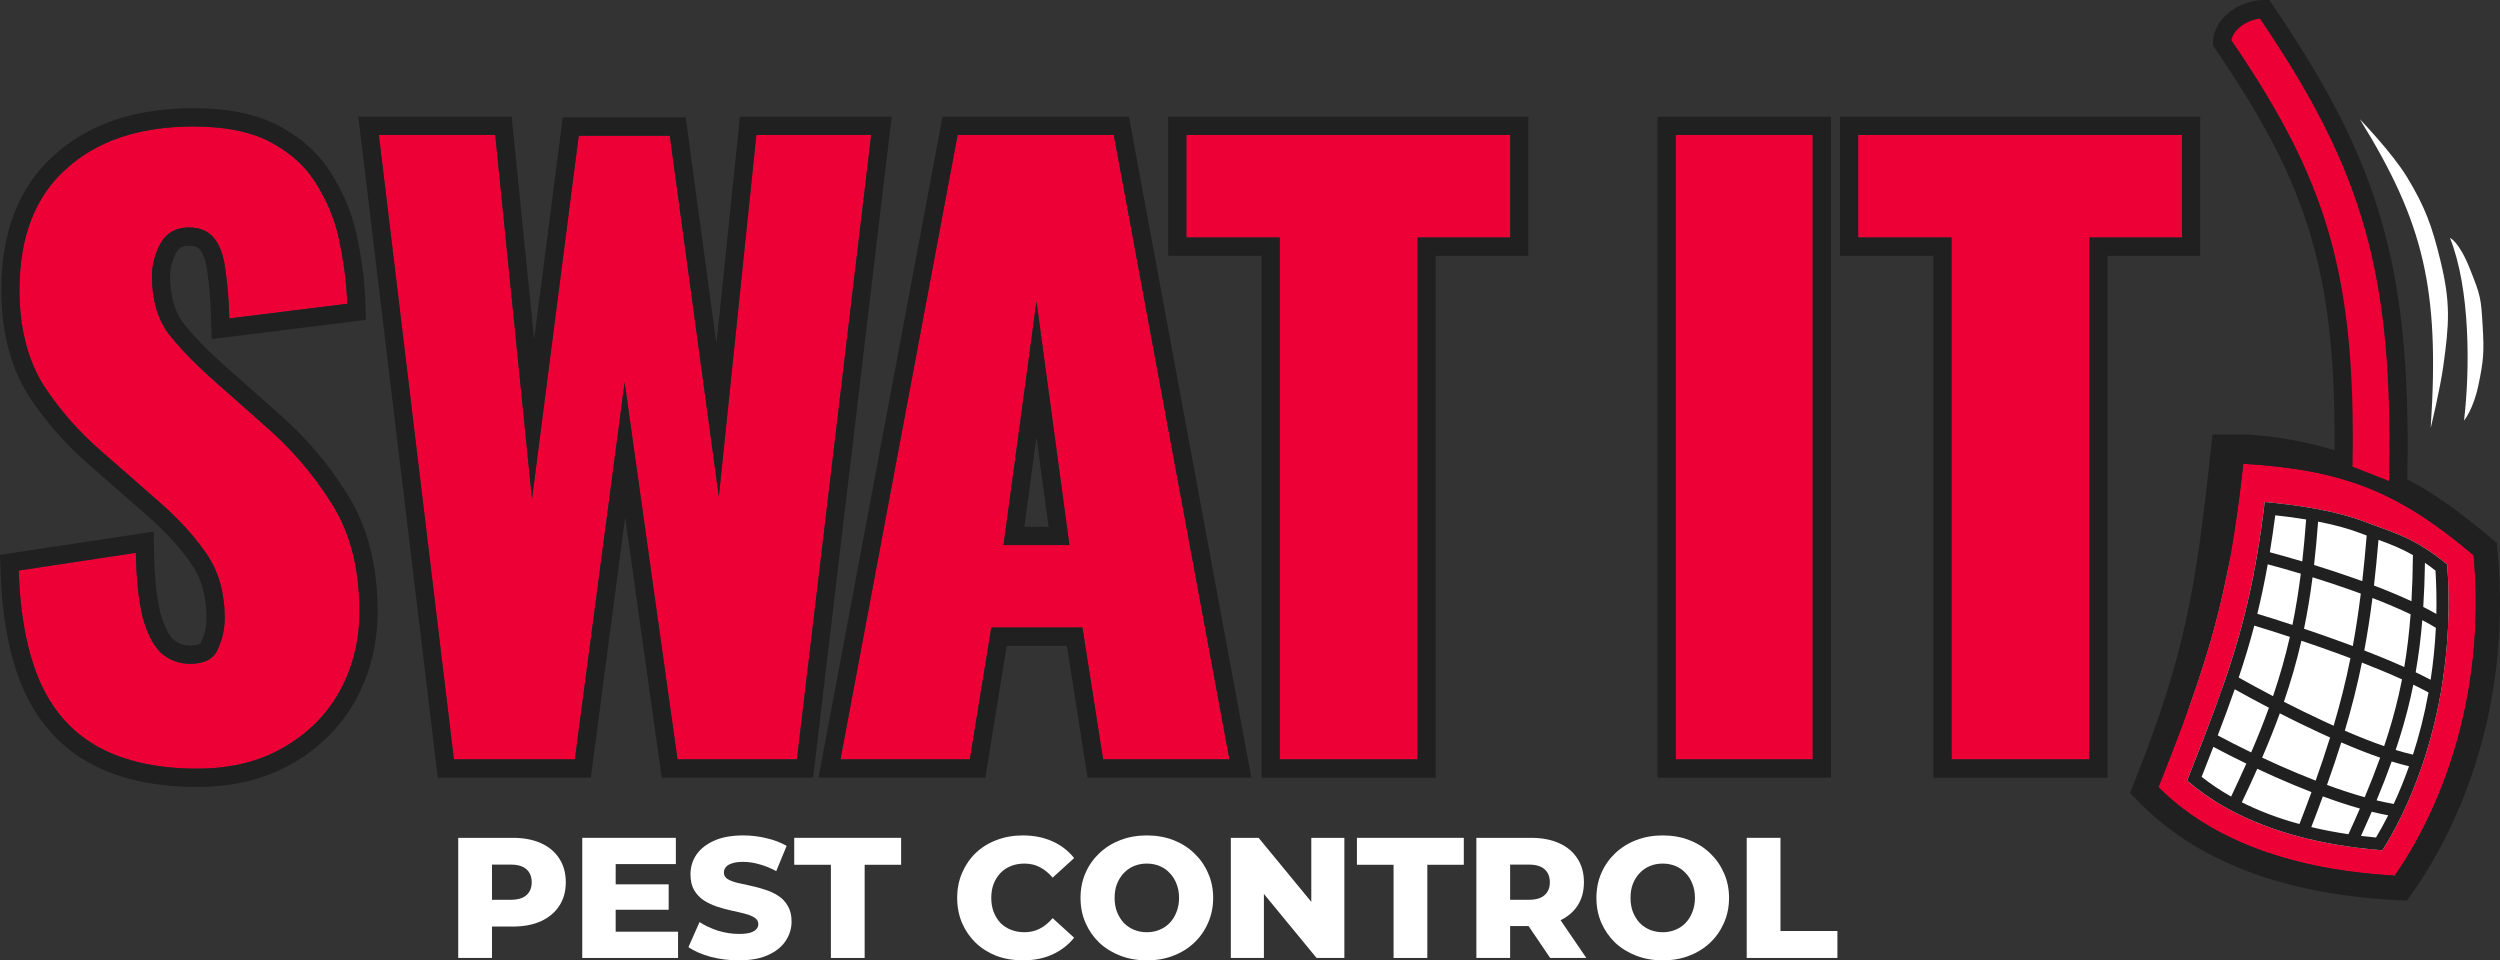
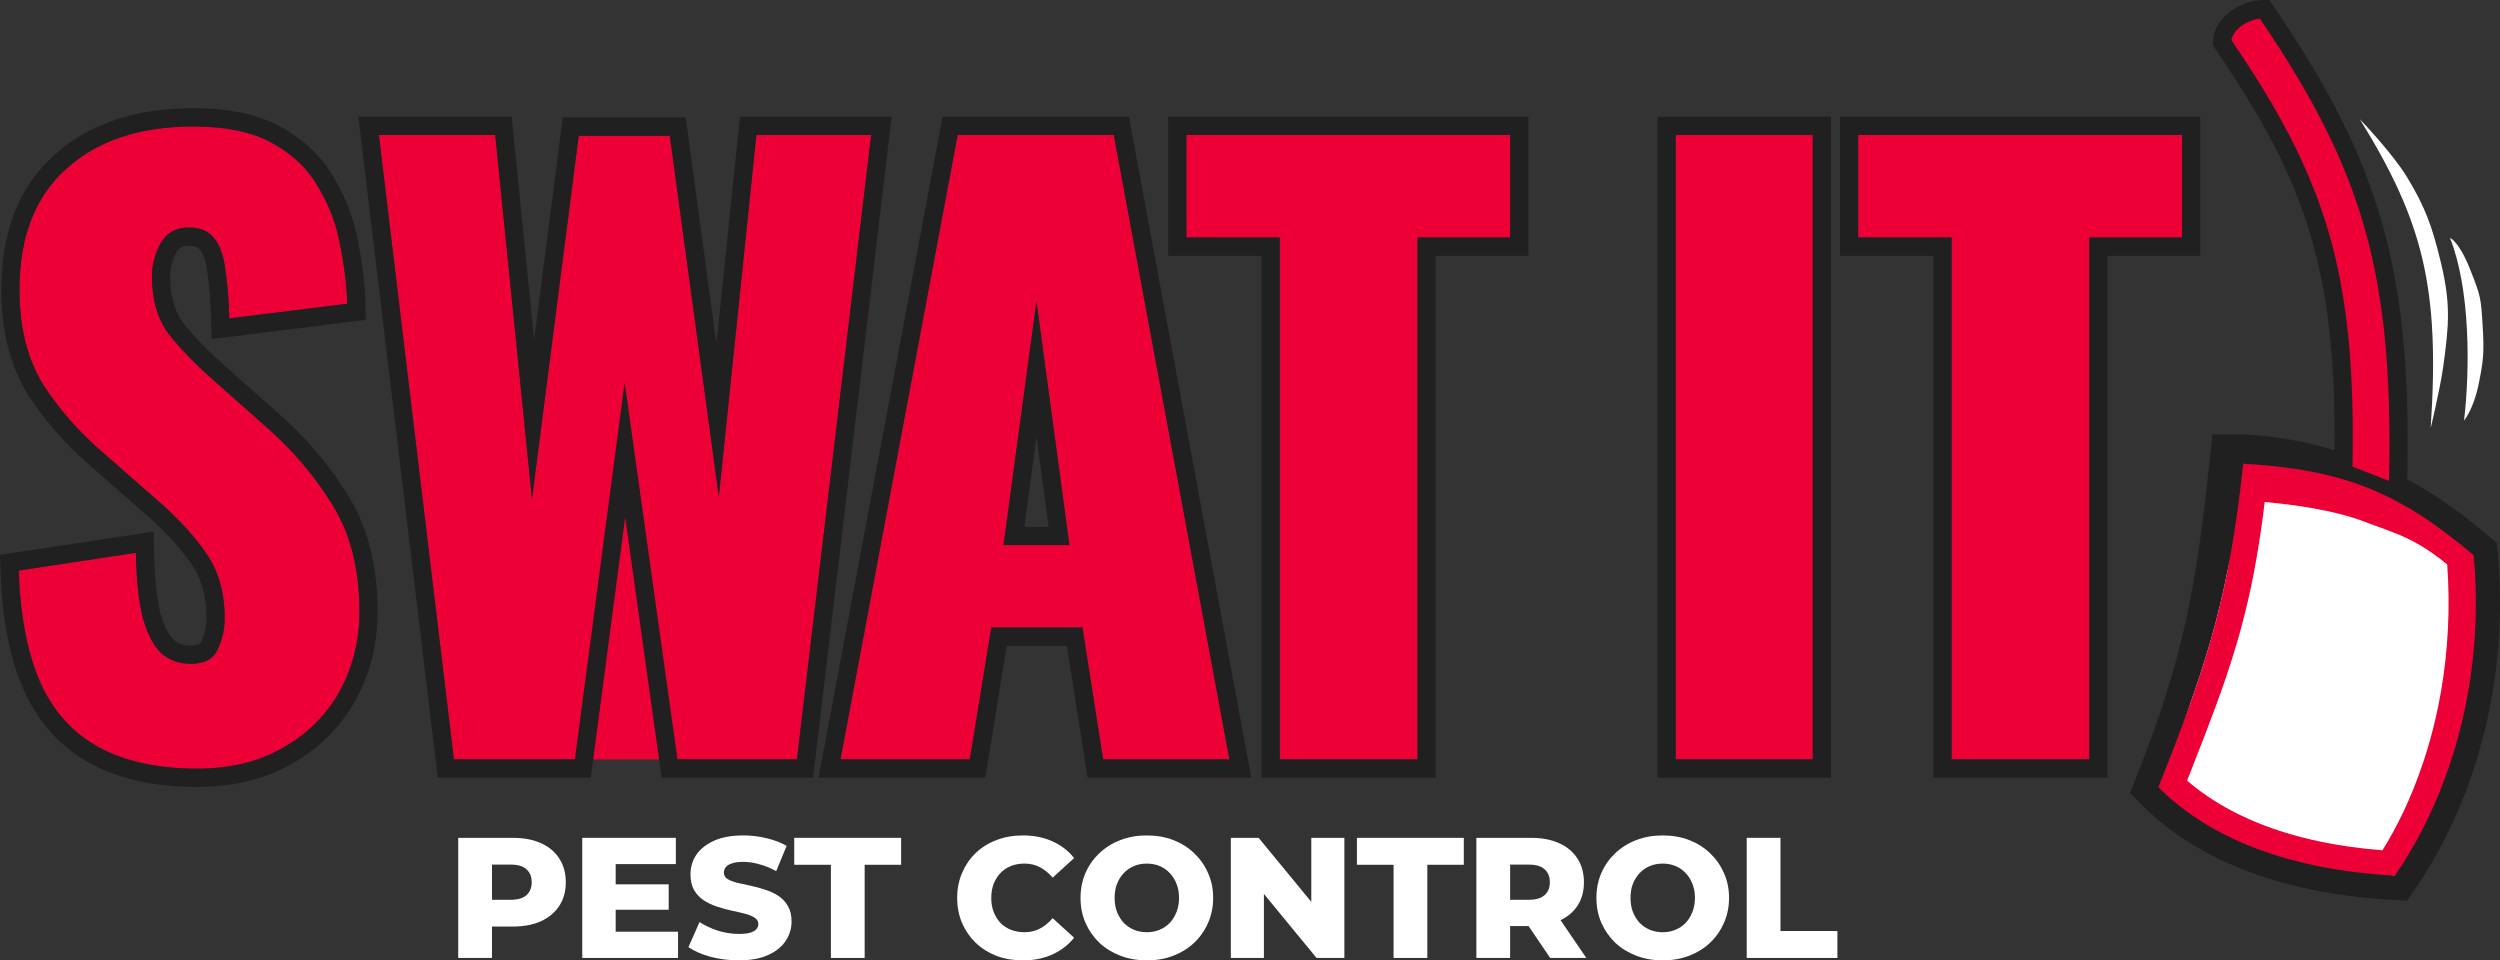
<svg xmlns="http://www.w3.org/2000/svg" width="164" height="63" viewBox="0 0 164 63" fill="none">
  <rect x="0" y="0" width="164" height="63" fill="#333333" stroke="none" />
  <path d="M128.022 49.816V15.579H121.894V8.854H143.141V15.579H137.063V49.816H128.022Z" fill="#ED0036" />
  <path fill-rule="evenodd" clip-rule="evenodd" d="M126.829 51.017V16.78H120.701V7.653H144.334V16.78H138.256V51.017H126.829ZM137.063 15.579H143.141V8.853H121.894V15.579H128.022V49.816H137.063V15.579Z" fill="#202020" />
  <path d="M109.925 49.816V8.854H118.916V49.816H109.925Z" fill="#ED0036" />
  <path fill-rule="evenodd" clip-rule="evenodd" d="M108.732 51.017V7.653H120.109V51.017H108.732ZM109.925 49.816H118.917V8.853H109.925V49.816Z" fill="#202020" />
  <path d="M83.951 49.816V15.579H77.823V8.854H99.07V15.579H92.993V49.816H83.951Z" fill="#ED0036" />
  <path fill-rule="evenodd" clip-rule="evenodd" d="M82.758 51.017V16.78H76.63V7.653H100.263V16.78H94.185V51.017H82.758ZM92.993 15.579H99.071V8.853H77.823V15.579H83.951V49.816H92.993V15.579Z" fill="#202020" />
  <path d="M55.134 49.816L62.819 8.854H73.067L80.651 49.816H72.363L71.007 41.168H65.03L63.623 49.816H55.134ZM65.833 35.757H70.153L67.993 19.777L65.833 35.757Z" fill="#ED0036" />
  <path fill-rule="evenodd" clip-rule="evenodd" d="M53.695 51.017L61.831 7.653H74.057L82.087 51.017H71.344L69.988 42.369H66.043L64.636 51.017H53.695ZM65.029 41.168H71.007L72.363 49.816H80.651L73.067 8.853H62.819L55.134 49.816H63.623L65.029 41.168ZM70.153 35.757L67.993 19.777L65.833 35.757H70.153ZM67.199 34.556H68.787L67.993 28.683L67.199 34.556Z" fill="#202020" />
-   <path d="M29.775 49.816L24.852 8.854H32.488L34.899 32.723L37.963 8.904H43.94L47.155 32.571L49.617 8.854H57.151L52.279 49.816H44.443L40.977 25.087L37.712 49.816H29.775Z" fill="#ED0036" />
+   <path d="M29.775 49.816L24.852 8.854H32.488L34.899 32.723L37.963 8.904H43.94L47.155 32.571L49.617 8.854H57.151L52.279 49.816H44.443L37.712 49.816H29.775Z" fill="#ED0036" />
  <path fill-rule="evenodd" clip-rule="evenodd" d="M28.718 51.017L23.507 7.653H33.565L35.041 22.265L36.915 7.703H44.981L46.997 22.542L48.542 7.653H58.495L53.337 51.017H43.407L41.012 33.933L38.756 51.017H28.718ZM40.977 25.087L44.443 49.816H52.279L57.151 8.853H49.617L47.155 32.571L43.94 8.904H37.963L34.899 32.723L32.488 8.853H24.853L29.775 49.816H37.712L40.977 25.087Z" fill="#202020" />
  <path d="M12.931 50.423C10.386 50.423 8.26 49.968 6.552 49.057C4.844 48.147 3.555 46.748 2.684 44.86C1.813 42.938 1.328 40.46 1.227 37.426L8.913 36.263C8.946 38.016 9.097 39.432 9.365 40.511C9.666 41.59 10.068 42.365 10.57 42.837C11.106 43.309 11.742 43.545 12.479 43.545C13.417 43.545 14.02 43.225 14.287 42.584C14.589 41.944 14.739 41.269 14.739 40.561C14.739 38.876 14.338 37.46 13.534 36.313C12.73 35.133 11.642 33.953 10.269 32.773L6.753 29.689C5.212 28.374 3.906 26.89 2.835 25.238C1.797 23.553 1.278 21.479 1.278 19.018C1.278 15.546 2.299 12.899 4.342 11.079C6.384 9.224 9.164 8.297 12.68 8.297C14.857 8.297 16.598 8.668 17.904 9.41C19.244 10.151 20.248 11.129 20.918 12.343C21.621 13.523 22.09 14.787 22.324 16.136C22.592 17.451 22.743 18.715 22.776 19.928L15.041 20.889C15.007 19.676 14.924 18.631 14.79 17.754C14.689 16.844 14.455 16.152 14.086 15.681C13.718 15.175 13.149 14.922 12.379 14.922C11.541 14.922 10.922 15.276 10.52 15.984C10.152 16.692 9.968 17.4 9.968 18.108C9.968 19.625 10.319 20.872 11.022 21.85C11.759 22.794 12.713 23.789 13.886 24.834L17.251 27.817C19.026 29.335 20.516 31.054 21.722 32.976C22.961 34.897 23.58 37.274 23.58 40.106C23.58 42.028 23.145 43.781 22.274 45.366C21.404 46.916 20.164 48.147 18.557 49.057C16.983 49.968 15.108 50.423 12.931 50.423Z" fill="#ED0036" />
  <path fill-rule="evenodd" clip-rule="evenodd" d="M1.599 45.358C0.641 43.244 0.139 40.595 0.035 37.466L0 36.397L10.079 34.872L10.105 36.24C10.138 37.938 10.283 39.248 10.518 40.203C10.788 41.161 11.103 41.687 11.371 41.947C11.678 42.211 12.028 42.344 12.479 42.344C12.823 42.344 13 42.284 13.078 42.243C13.132 42.214 13.16 42.186 13.188 42.118L13.198 42.094L13.21 42.07C13.435 41.59 13.547 41.091 13.547 40.561C13.547 39.073 13.195 37.911 12.56 37.006L12.555 36.999L12.55 36.992C11.819 35.919 10.808 34.816 9.495 33.687L9.49 33.683L5.975 30.599C4.353 29.213 2.971 27.645 1.836 25.895L1.829 25.883L1.821 25.871C0.641 23.954 0.085 21.649 0.085 19.018C0.085 15.301 1.187 12.289 3.547 10.183C5.864 8.082 8.956 7.096 12.68 7.096C14.973 7.096 16.938 7.484 18.485 8.36C19.99 9.195 21.162 10.32 21.951 11.742C22.721 13.038 23.237 14.43 23.496 15.912C23.775 17.282 23.933 18.61 23.969 19.895L23.999 20.986L13.885 22.243L13.849 20.922C13.816 19.742 13.735 18.749 13.611 17.936L13.607 17.911L13.604 17.886C13.517 17.09 13.326 16.649 13.149 16.422L13.136 16.407L13.125 16.39C13.034 16.267 12.87 16.123 12.379 16.123C11.96 16.123 11.745 16.256 11.566 16.562C11.283 17.113 11.16 17.624 11.16 18.108C11.16 19.426 11.462 20.404 11.976 21.128C12.655 21.995 13.55 22.93 14.675 23.934C14.676 23.934 14.676 23.934 14.677 23.935L18.032 26.909C19.89 28.499 21.457 30.306 22.726 32.328C24.115 34.485 24.773 37.1 24.773 40.106C24.773 42.218 24.292 44.173 23.318 45.947L23.313 45.956C22.331 47.705 20.933 49.088 19.147 50.101C17.36 51.133 15.273 51.623 12.931 51.623C10.251 51.623 7.92 51.145 5.994 50.118C4.039 49.077 2.575 47.474 1.602 45.365L1.599 45.358ZM21.722 32.976C20.516 31.054 19.026 29.334 17.251 27.817L13.886 24.834C12.714 23.789 11.759 22.794 11.023 21.85C10.319 20.872 9.968 19.625 9.968 18.108C9.968 17.4 10.152 16.692 10.52 15.984C10.922 15.276 11.542 14.922 12.379 14.922C13.149 14.922 13.718 15.175 14.087 15.68C14.455 16.152 14.689 16.843 14.79 17.754C14.877 18.326 14.943 18.97 14.988 19.686C15.012 20.067 15.029 20.468 15.041 20.889L22.777 19.928C22.743 18.715 22.592 17.45 22.325 16.136C22.09 14.787 21.621 13.523 20.918 12.343C20.248 11.129 19.244 10.151 17.904 9.41C16.598 8.668 14.857 8.297 12.68 8.297C9.164 8.297 6.385 9.224 4.342 11.078C2.299 12.899 1.278 15.546 1.278 19.018C1.278 21.479 1.797 23.553 2.835 25.238C3.906 26.89 5.212 28.374 6.753 29.689L10.269 32.773C11.642 33.953 12.73 35.133 13.534 36.313C14.338 37.46 14.74 38.876 14.74 40.561C14.74 41.269 14.589 41.944 14.287 42.584C14.02 43.225 13.417 43.545 12.479 43.545C11.742 43.545 11.106 43.309 10.57 42.837C10.068 42.365 9.666 41.59 9.365 40.511C9.162 39.692 9.026 38.678 8.957 37.47C8.936 37.087 8.921 36.685 8.913 36.263L1.227 37.426C1.328 40.46 1.813 42.938 2.684 44.86C3.555 46.748 4.844 48.147 6.552 49.057C8.26 49.968 10.386 50.423 12.931 50.423C15.108 50.423 16.983 49.968 18.557 49.057C20.165 48.147 21.404 46.916 22.274 45.365C23.145 43.781 23.58 42.028 23.58 40.106C23.58 37.274 22.961 34.897 21.722 32.976Z" fill="#202020" />
  <path d="M142.169 51.435L147.736 31.621L154.097 32.222L161.651 36.224V45.23L157.079 57.439L148.332 55.638L142.169 51.435Z" fill="white" />
  <path fill-rule="evenodd" clip-rule="evenodd" d="M141.996 50.618C141.988 50.639 141.979 50.661 141.971 50.682C141.848 50.994 141.722 51.312 141.594 51.635L141.595 51.636C141.848 51.891 142.116 52.142 142.397 52.387C143.671 53.495 145.239 54.495 147.145 55.311C149.573 56.351 152.55 57.091 156.162 57.376C156.47 57.4 156.782 57.421 157.099 57.439C157.227 57.255 157.355 57.065 157.485 56.867C160.172 52.755 163.091 45.62 162.268 36.425C162.204 36.371 162.141 36.318 162.078 36.265C161.892 36.109 161.707 35.957 161.524 35.809C161.195 35.541 160.871 35.287 160.55 35.044C156.407 31.904 152.941 30.773 147.16 30.421C146.267 38.732 144.921 43.183 142.027 50.54C142.017 50.566 142.006 50.592 141.996 50.618ZM145.136 28.502H147.358C150.731 28.708 153.345 29.497 155.893 30.507C158.443 31.517 160.728 33.032 163.291 35.199L163.793 35.623L163.852 36.281C164.754 46.358 161.36 54.102 158.402 58.357L157.895 59.086L157.012 59.038C149.114 58.6 143.791 56.111 140.469 52.767L139.727 52.02L140.117 51.039C143.279 43.096 144.057 38.545 144.973 30.02L145.136 28.502Z" fill="#202020" />
  <path d="M153.72 31.021C154.01 17.897 151.987 11.894 145.768 2.802C145.768 1.601 147.16 0.6 148.551 0.6C155.679 11.036 157.698 17.949 157.298 32.422L153.72 31.021Z" fill="#ED0036" />
  <path fill-rule="evenodd" clip-rule="evenodd" d="M146.276 0.773C146.899 0.296 147.721 -1.15469e-05 148.551 3.38109e-10L148.865 4.3902e-06L149.042 0.26C152.627 5.508 154.952 9.906 156.322 14.835C157.691 19.76 158.095 25.175 157.894 32.439L157.87 33.29L153.114 31.428L153.123 31.008C153.268 24.476 152.835 19.763 151.612 15.569C150.391 11.377 148.369 7.663 145.277 3.142L145.172 2.989V2.802C145.172 1.957 145.658 1.248 146.276 0.773ZM146.379 2.637C149.44 7.131 151.501 10.922 152.757 15.23C154.001 19.498 154.443 24.235 154.324 30.613L156.723 31.552C156.867 24.776 156.443 19.728 155.173 15.159C153.875 10.49 151.684 6.283 148.25 1.22C147.791 1.278 147.345 1.463 146.999 1.728C146.639 2.005 146.433 2.328 146.379 2.637Z" fill="#202020" />
  <path fill-rule="evenodd" clip-rule="evenodd" d="M148.565 32.931C148.412 34.193 148.245 35.346 148.061 36.425C147.815 37.865 147.538 39.173 147.22 40.427C146.874 41.79 146.48 43.09 146.026 44.43C145.615 45.64 145.155 46.883 144.636 48.233C144.278 49.165 143.892 50.148 143.475 51.208C144.287 51.91 145.244 52.573 146.364 53.168C147.66 53.856 149.175 54.452 150.937 54.911C151.918 55.167 152.977 55.38 154.117 55.542C154.81 55.641 155.532 55.721 156.286 55.78C156.753 55.038 157.223 54.187 157.673 53.236C158.129 52.269 158.565 51.199 158.954 50.034C159.423 48.632 159.825 47.092 160.117 45.431C160.351 44.105 160.514 42.701 160.586 41.228C160.652 39.884 160.641 38.482 160.538 37.027C159.854 36.465 159.252 36.052 158.689 35.727C157.656 35.129 156.753 34.827 155.708 34.446C155.514 34.375 155.316 34.302 155.111 34.223C154.148 33.854 152.991 33.565 151.732 33.342C150.726 33.164 149.654 33.029 148.565 32.931ZM162.268 36.425C157.298 32.222 153.72 30.821 147.16 30.421C146.223 39.136 144.789 43.607 141.594 51.635C144.575 54.637 149.493 57.018 157.099 57.439C159.882 53.436 163.131 46.062 162.268 36.425Z" fill="#ED0036" />
-   <path fill-rule="evenodd" clip-rule="evenodd" d="M144.636 48.233C144.588 48.357 144.54 48.483 144.491 48.609C144.174 49.429 143.836 50.29 143.475 51.208C144.201 51.835 145.043 52.432 146.015 52.977C146.13 53.041 146.246 53.105 146.365 53.168C147.66 53.855 149.175 54.452 150.937 54.911C151.065 54.944 151.195 54.977 151.326 55.009C152.197 55.221 153.126 55.401 154.117 55.542C154.254 55.561 154.392 55.58 154.531 55.598C155.096 55.671 155.681 55.732 156.286 55.78C156.69 55.138 157.096 54.415 157.489 53.617C157.551 53.492 157.612 53.365 157.673 53.236C158.079 52.377 158.468 51.436 158.823 50.419C158.867 50.292 158.911 50.163 158.954 50.034C159.423 48.632 159.825 47.092 160.118 45.431C160.142 45.29 160.166 45.149 160.189 45.007C160.384 43.807 160.522 42.545 160.586 41.228C160.594 41.071 160.601 40.914 160.606 40.756C160.648 39.557 160.629 38.312 160.538 37.027C160.012 36.595 159.535 36.251 159.086 35.967C158.952 35.882 158.82 35.802 158.69 35.727C157.786 35.204 156.982 34.907 156.096 34.586C156.072 34.578 156.049 34.569 156.025 34.561C155.921 34.523 155.815 34.484 155.708 34.445C155.514 34.375 155.316 34.301 155.111 34.223C154.25 33.893 153.232 33.626 152.126 33.414C151.996 33.389 151.864 33.365 151.732 33.342C150.726 33.164 149.654 33.029 148.565 32.931C148.412 34.192 148.245 35.346 148.061 36.425C148.038 36.557 148.015 36.689 147.992 36.82C147.764 38.106 147.509 39.288 147.22 40.427C147.187 40.557 147.153 40.686 147.12 40.815C146.799 42.038 146.437 43.218 146.026 44.43C145.982 44.558 145.938 44.686 145.894 44.815C145.517 45.904 145.1 47.025 144.636 48.233ZM146.597 45.216C146.259 46.188 145.889 47.185 145.485 48.242C146.104 48.575 146.85 48.957 147.678 49.358C148.115 48.34 148.501 47.371 148.842 46.429C148.012 45.996 147.248 45.581 146.597 45.216ZM149.555 46.796C149.215 47.732 148.831 48.692 148.397 49.7C149.135 50.046 149.921 50.397 150.73 50.735C151.119 50.897 151.512 51.056 151.907 51.209C152.257 50.227 152.571 49.291 152.854 48.38C152.605 48.269 152.356 48.155 152.109 48.041C151.236 47.636 150.372 47.212 149.555 46.796ZM153.087 47.608C152.872 47.512 152.657 47.413 152.442 47.313C151.546 46.898 150.659 46.462 149.825 46.036C150.289 44.685 150.665 43.373 150.973 42.032C151.777 42.303 152.623 42.598 153.47 42.91C153.71 42.998 153.95 43.087 154.189 43.177C153.891 44.662 153.531 46.108 153.087 47.608ZM153.587 48.702C153.306 49.601 152.996 50.524 152.651 51.49C153.489 51.798 154.323 52.075 155.125 52.299C155.503 51.397 155.839 50.537 156.138 49.704C155.322 49.421 154.458 49.077 153.587 48.702ZM156.4 48.949C155.586 48.666 154.713 48.318 153.821 47.932C154.272 46.418 154.638 44.96 154.942 43.466C155.863 43.825 156.757 44.196 157.573 44.567C157.506 44.908 157.434 45.246 157.357 45.585C157.103 46.692 156.788 47.799 156.4 48.949ZM156.894 49.953C156.6 50.775 156.271 51.62 155.903 52.503C156.289 52.596 156.665 52.675 157.027 52.738C157.38 51.978 157.72 51.152 158.033 50.266C157.672 50.182 157.291 50.077 156.894 49.953ZM158.291 49.504C157.936 49.424 157.556 49.321 157.156 49.197C157.55 48.028 157.872 46.898 158.131 45.765C158.196 45.482 158.257 45.199 158.314 44.915C158.668 45.087 159.002 45.258 159.31 45.427C159.047 46.889 158.696 48.251 158.291 49.504ZM159.449 44.594C159.616 43.508 159.734 42.372 159.792 41.188C159.792 41.187 159.792 41.185 159.792 41.184C159.518 41.015 159.22 40.847 158.903 40.681C158.805 41.867 158.663 42.995 158.468 44.102C158.812 44.266 159.141 44.43 159.449 44.594ZM157.721 43.757C157.909 42.644 158.044 41.505 158.136 40.297C157.365 39.928 156.515 39.57 155.633 39.229C155.481 40.428 155.305 41.562 155.098 42.669C156.005 43.02 156.896 43.387 157.721 43.757ZM154.343 42.38C154.546 41.276 154.718 40.142 154.868 38.94C154.646 38.858 154.422 38.778 154.198 38.698C153.353 38.399 152.508 38.121 151.704 37.87C151.552 39.047 151.369 40.16 151.144 41.245C151.979 41.526 152.86 41.833 153.743 42.158C153.943 42.231 154.143 42.305 154.343 42.38ZM150.384 40.993C150.605 39.915 150.784 38.808 150.933 37.634C150.138 37.395 149.4 37.188 148.764 37.019C148.559 38.166 148.333 39.235 148.08 40.265C148.749 40.467 149.534 40.714 150.384 40.993ZM147.883 41.041C147.579 42.196 147.24 43.31 146.86 44.447C147.505 44.81 148.271 45.228 149.11 45.667C149.557 44.356 149.919 43.083 150.214 41.779C149.354 41.496 148.56 41.246 147.883 41.041ZM148.901 36.227C149.524 36.392 150.248 36.595 151.029 36.828C151.127 35.955 151.21 35.042 151.282 34.077C150.63 33.969 149.951 33.878 149.257 33.804C149.146 34.656 149.027 35.46 148.901 36.227ZM152.068 34.218C151.993 35.217 151.906 36.16 151.802 37.063C152.657 37.327 153.559 37.623 154.462 37.943C154.63 38.003 154.797 38.063 154.965 38.124C155.072 37.177 155.168 36.184 155.254 35.131C155.116 35.08 154.974 35.027 154.829 34.971C154.046 34.671 153.108 34.421 152.068 34.218ZM156.029 35.413C155.94 36.467 155.843 37.46 155.733 38.41C156.584 38.736 157.418 39.081 158.192 39.44C158.247 38.485 158.278 37.484 158.288 36.417C157.514 35.971 156.826 35.704 156.029 35.413ZM159.077 36.919C159.061 37.934 159.025 38.894 158.966 39.814C159.266 39.966 159.553 40.119 159.824 40.274C159.844 39.353 159.827 38.405 159.768 37.432C159.526 37.242 159.297 37.072 159.077 36.919ZM156.665 53.486C156.314 53.42 155.954 53.34 155.587 53.249C155.365 53.763 155.13 54.291 154.882 54.836C155.204 54.874 155.532 54.91 155.866 54.941C156.134 54.493 156.402 54.007 156.665 53.486ZM154.057 54.724C154.323 54.145 154.574 53.585 154.809 53.041C154.013 52.815 153.195 52.542 152.379 52.243C152.142 52.892 151.889 53.561 151.62 54.257C152.383 54.44 153.195 54.597 154.057 54.724ZM150.843 54.058C151.125 53.332 151.388 52.636 151.635 51.962C151.228 51.804 150.824 51.64 150.425 51.474C149.612 51.135 148.82 50.781 148.077 50.433C147.764 51.138 147.427 51.868 147.065 52.63C148.155 53.179 149.408 53.665 150.843 54.058ZM146.361 52.255C146.718 51.504 147.05 50.785 147.358 50.091C146.548 49.7 145.813 49.324 145.196 48.994C144.952 49.623 144.696 50.277 144.427 50.96C144.999 51.413 145.641 51.848 146.361 52.255ZM141.594 51.635C144.789 43.606 146.223 39.136 147.16 30.421C153.72 30.821 157.298 32.222 162.268 36.425C163.131 46.061 159.882 53.436 157.099 57.439C149.494 57.018 144.576 54.637 141.594 51.635ZM146.451 29.575L147.208 29.621C150.534 29.824 153.16 30.284 155.601 31.252C158.044 32.22 160.256 33.677 162.779 35.812L163.03 36.024L163.06 36.353C163.942 46.21 160.621 53.769 157.751 57.898L157.497 58.263L157.056 58.238C149.304 57.809 144.183 55.374 141.031 52.201L140.66 51.827L140.856 51.337C144.034 43.351 145.443 38.955 146.369 30.334L146.451 29.575Z" fill="#202020" />
  <path fill-rule="evenodd" clip-rule="evenodd" d="M160.081 17.049C160.776 19.874 160.665 21.234 160.28 24.016C160.066 25.563 159.453 28.08 159.453 28.08C159.759 23.473 159.633 20.103 158.923 17.049C158.213 13.999 156.911 11.224 154.806 7.821C154.806 7.821 156.933 10.027 157.894 11.608C159.107 13.602 159.54 14.849 160.081 17.049Z" fill="white" />
  <path fill-rule="evenodd" clip-rule="evenodd" d="M162.864 21.415C162.967 23.115 162.915 23.683 162.584 25.27C162.253 26.856 161.641 27.589 161.641 27.589C161.837 25.925 161.943 23.76 161.829 21.587C161.714 19.406 161.38 17.26 160.721 15.611C160.721 15.611 161.293 15.802 162.022 17.628C162.751 19.453 162.751 19.556 162.864 21.415Z" fill="white" />
  <path d="M114.585 62.842V54.962H116.799V61.075H120.534V62.842H114.585Z" fill="white" />
  <path d="M109.075 63C108.449 63 107.871 62.899 107.342 62.696C106.813 62.494 106.35 62.208 105.955 61.841C105.568 61.465 105.266 61.03 105.049 60.535C104.833 60.039 104.725 59.495 104.725 58.902C104.725 58.309 104.833 57.765 105.049 57.27C105.266 56.774 105.568 56.343 105.955 55.975C106.35 55.6 106.813 55.311 107.342 55.108C107.871 54.906 108.449 54.804 109.075 54.804C109.709 54.804 110.287 54.906 110.808 55.108C111.338 55.311 111.796 55.6 112.184 55.975C112.572 56.343 112.873 56.774 113.09 57.27C113.313 57.765 113.425 58.309 113.425 58.902C113.425 59.495 113.313 60.043 113.09 60.546C112.873 61.041 112.572 61.473 112.184 61.841C111.796 62.208 111.338 62.494 110.808 62.696C110.287 62.899 109.709 63 109.075 63ZM109.075 61.154C109.373 61.154 109.649 61.101 109.903 60.996C110.164 60.891 110.387 60.741 110.574 60.546C110.767 60.343 110.917 60.103 111.021 59.825C111.133 59.548 111.189 59.24 111.189 58.902C111.189 58.557 111.133 58.249 111.021 57.979C110.917 57.701 110.767 57.465 110.574 57.27C110.387 57.067 110.164 56.913 109.903 56.808C109.649 56.703 109.373 56.651 109.075 56.651C108.777 56.651 108.497 56.703 108.236 56.808C107.983 56.913 107.759 57.067 107.565 57.27C107.379 57.465 107.23 57.701 107.118 57.979C107.014 58.249 106.962 58.557 106.962 58.902C106.962 59.24 107.014 59.548 107.118 59.825C107.23 60.103 107.379 60.343 107.565 60.546C107.759 60.741 107.983 60.891 108.236 60.996C108.497 61.101 108.777 61.154 109.075 61.154Z" fill="white" />
  <path d="M96.85 62.842V54.962H100.429C101.144 54.962 101.759 55.078 102.274 55.311C102.796 55.543 103.198 55.881 103.481 56.324C103.765 56.759 103.906 57.277 103.906 57.878C103.906 58.471 103.765 58.985 103.481 59.42C103.198 59.848 102.796 60.178 102.274 60.411C101.759 60.636 101.144 60.748 100.429 60.748H98.08L99.064 59.814V62.842H96.85ZM101.692 62.842L99.746 59.972H102.106L104.063 62.842H101.692ZM99.064 60.05L98.08 59.026H100.294C100.757 59.026 101.099 58.925 101.323 58.722C101.554 58.519 101.67 58.238 101.67 57.878C101.67 57.51 101.554 57.225 101.323 57.022C101.099 56.819 100.757 56.718 100.294 56.718H98.08L99.064 55.694V60.05Z" fill="white" />
  <path d="M91.418 62.842V56.729H89.014V54.962H96.025V56.729H93.632V62.842H91.418Z" fill="white" />
  <path d="M80.742 62.842V54.962H82.565L86.882 60.208H86.021V54.962H88.19V62.842H86.367L82.051 57.596H82.912V62.842H80.742Z" fill="white" />
  <path d="M75.233 63C74.607 63 74.029 62.899 73.499 62.696C72.97 62.494 72.508 62.208 72.113 61.841C71.725 61.465 71.423 61.03 71.207 60.535C70.991 60.039 70.883 59.495 70.883 58.902C70.883 58.309 70.991 57.765 71.207 57.27C71.423 56.774 71.725 56.343 72.113 55.975C72.508 55.6 72.97 55.311 73.499 55.108C74.029 54.906 74.607 54.804 75.233 54.804C75.867 54.804 76.444 54.906 76.966 55.108C77.496 55.311 77.954 55.6 78.342 55.975C78.729 56.343 79.031 56.774 79.247 57.27C79.471 57.765 79.583 58.309 79.583 58.902C79.583 59.495 79.471 60.043 79.247 60.546C79.031 61.041 78.729 61.473 78.342 61.841C77.954 62.208 77.496 62.494 76.966 62.696C76.444 62.899 75.867 63 75.233 63ZM75.233 61.154C75.531 61.154 75.807 61.101 76.06 60.996C76.321 60.891 76.545 60.741 76.731 60.546C76.925 60.343 77.074 60.103 77.179 59.825C77.29 59.548 77.346 59.24 77.346 58.902C77.346 58.557 77.29 58.249 77.179 57.979C77.074 57.701 76.925 57.465 76.731 57.27C76.545 57.067 76.321 56.913 76.06 56.808C75.807 56.703 75.531 56.651 75.233 56.651C74.935 56.651 74.655 56.703 74.394 56.808C74.141 56.913 73.917 57.067 73.723 57.27C73.537 57.465 73.388 57.701 73.276 57.979C73.171 58.249 73.119 58.557 73.119 58.902C73.119 59.24 73.171 59.548 73.276 59.825C73.388 60.103 73.537 60.343 73.723 60.546C73.917 60.741 74.141 60.891 74.394 60.996C74.655 61.101 74.935 61.154 75.233 61.154Z" fill="white" />
  <path d="M67.096 63C66.477 63 65.903 62.903 65.374 62.708C64.852 62.505 64.397 62.22 64.009 61.852C63.629 61.484 63.331 61.053 63.115 60.557C62.899 60.054 62.791 59.503 62.791 58.902C62.791 58.302 62.899 57.754 63.115 57.258C63.331 56.756 63.629 56.32 64.009 55.953C64.397 55.585 64.852 55.303 65.374 55.108C65.903 54.906 66.477 54.804 67.096 54.804C67.819 54.804 68.464 54.932 69.03 55.187C69.605 55.442 70.082 55.81 70.462 56.29L69.053 57.574C68.799 57.273 68.52 57.045 68.214 56.887C67.916 56.729 67.58 56.651 67.208 56.651C66.887 56.651 66.593 56.703 66.324 56.808C66.056 56.913 65.825 57.067 65.631 57.27C65.445 57.465 65.295 57.701 65.184 57.979C65.079 58.257 65.027 58.565 65.027 58.902C65.027 59.24 65.079 59.548 65.184 59.825C65.295 60.103 65.445 60.343 65.631 60.546C65.825 60.741 66.056 60.891 66.324 60.996C66.593 61.101 66.887 61.154 67.208 61.154C67.58 61.154 67.916 61.075 68.214 60.917C68.52 60.76 68.799 60.531 69.053 60.231L70.462 61.514C70.082 61.987 69.605 62.355 69.03 62.617C68.464 62.873 67.819 63 67.096 63Z" fill="white" />
  <path d="M54.507 62.842V56.729H52.102V54.962H59.114V56.729H56.721V62.842H54.507Z" fill="white" />
  <path d="M48.46 63C47.819 63 47.2 62.921 46.604 62.764C46.015 62.599 45.534 62.389 45.161 62.133L45.888 60.49C46.239 60.715 46.641 60.902 47.096 61.053C47.558 61.195 48.017 61.266 48.471 61.266C48.777 61.266 49.023 61.24 49.209 61.188C49.396 61.128 49.53 61.053 49.612 60.962C49.702 60.865 49.746 60.752 49.746 60.625C49.746 60.445 49.664 60.302 49.5 60.197C49.336 60.092 49.124 60.005 48.863 59.938C48.602 59.87 48.311 59.803 47.991 59.735C47.678 59.668 47.361 59.581 47.04 59.476C46.727 59.371 46.44 59.236 46.179 59.071C45.918 58.898 45.706 58.677 45.542 58.407C45.378 58.129 45.296 57.78 45.296 57.36C45.296 56.887 45.422 56.459 45.676 56.076C45.937 55.694 46.324 55.386 46.839 55.153C47.353 54.92 47.994 54.804 48.762 54.804C49.277 54.804 49.78 54.864 50.272 54.984C50.771 55.097 51.215 55.266 51.603 55.491L50.92 57.146C50.548 56.943 50.179 56.793 49.813 56.696C49.448 56.59 49.094 56.538 48.751 56.538C48.445 56.538 48.199 56.572 48.013 56.639C47.827 56.699 47.692 56.782 47.61 56.887C47.528 56.992 47.487 57.112 47.487 57.247C47.487 57.42 47.566 57.559 47.722 57.664C47.886 57.761 48.099 57.844 48.36 57.911C48.628 57.971 48.919 58.035 49.232 58.103C49.552 58.17 49.869 58.257 50.182 58.362C50.503 58.459 50.794 58.594 51.055 58.767C51.316 58.932 51.524 59.154 51.681 59.431C51.845 59.702 51.927 60.043 51.927 60.456C51.927 60.914 51.796 61.338 51.535 61.728C51.282 62.111 50.898 62.419 50.384 62.651C49.877 62.884 49.236 63 48.46 63Z" fill="white" />
  <path d="M40.231 58.013H43.865V59.679H40.231V58.013ZM40.388 61.12H44.48V62.842H38.196V54.962H44.335V56.684H40.388V61.12Z" fill="white" />
  <path d="M30.06 62.842V54.962H33.639C34.354 54.962 34.969 55.078 35.484 55.311C36.005 55.543 36.408 55.881 36.691 56.324C36.975 56.759 37.116 57.277 37.116 57.878C37.116 58.471 36.975 58.985 36.691 59.42C36.408 59.855 36.005 60.193 35.484 60.433C34.969 60.666 34.354 60.782 33.639 60.782H31.29L32.274 59.814V62.842H30.06ZM32.274 60.05L31.29 59.026H33.504C33.967 59.026 34.309 58.925 34.533 58.722C34.764 58.519 34.88 58.238 34.88 57.878C34.88 57.51 34.764 57.225 34.533 57.022C34.309 56.819 33.967 56.718 33.504 56.718H31.29L32.274 55.694V60.05Z" fill="white" />
</svg>